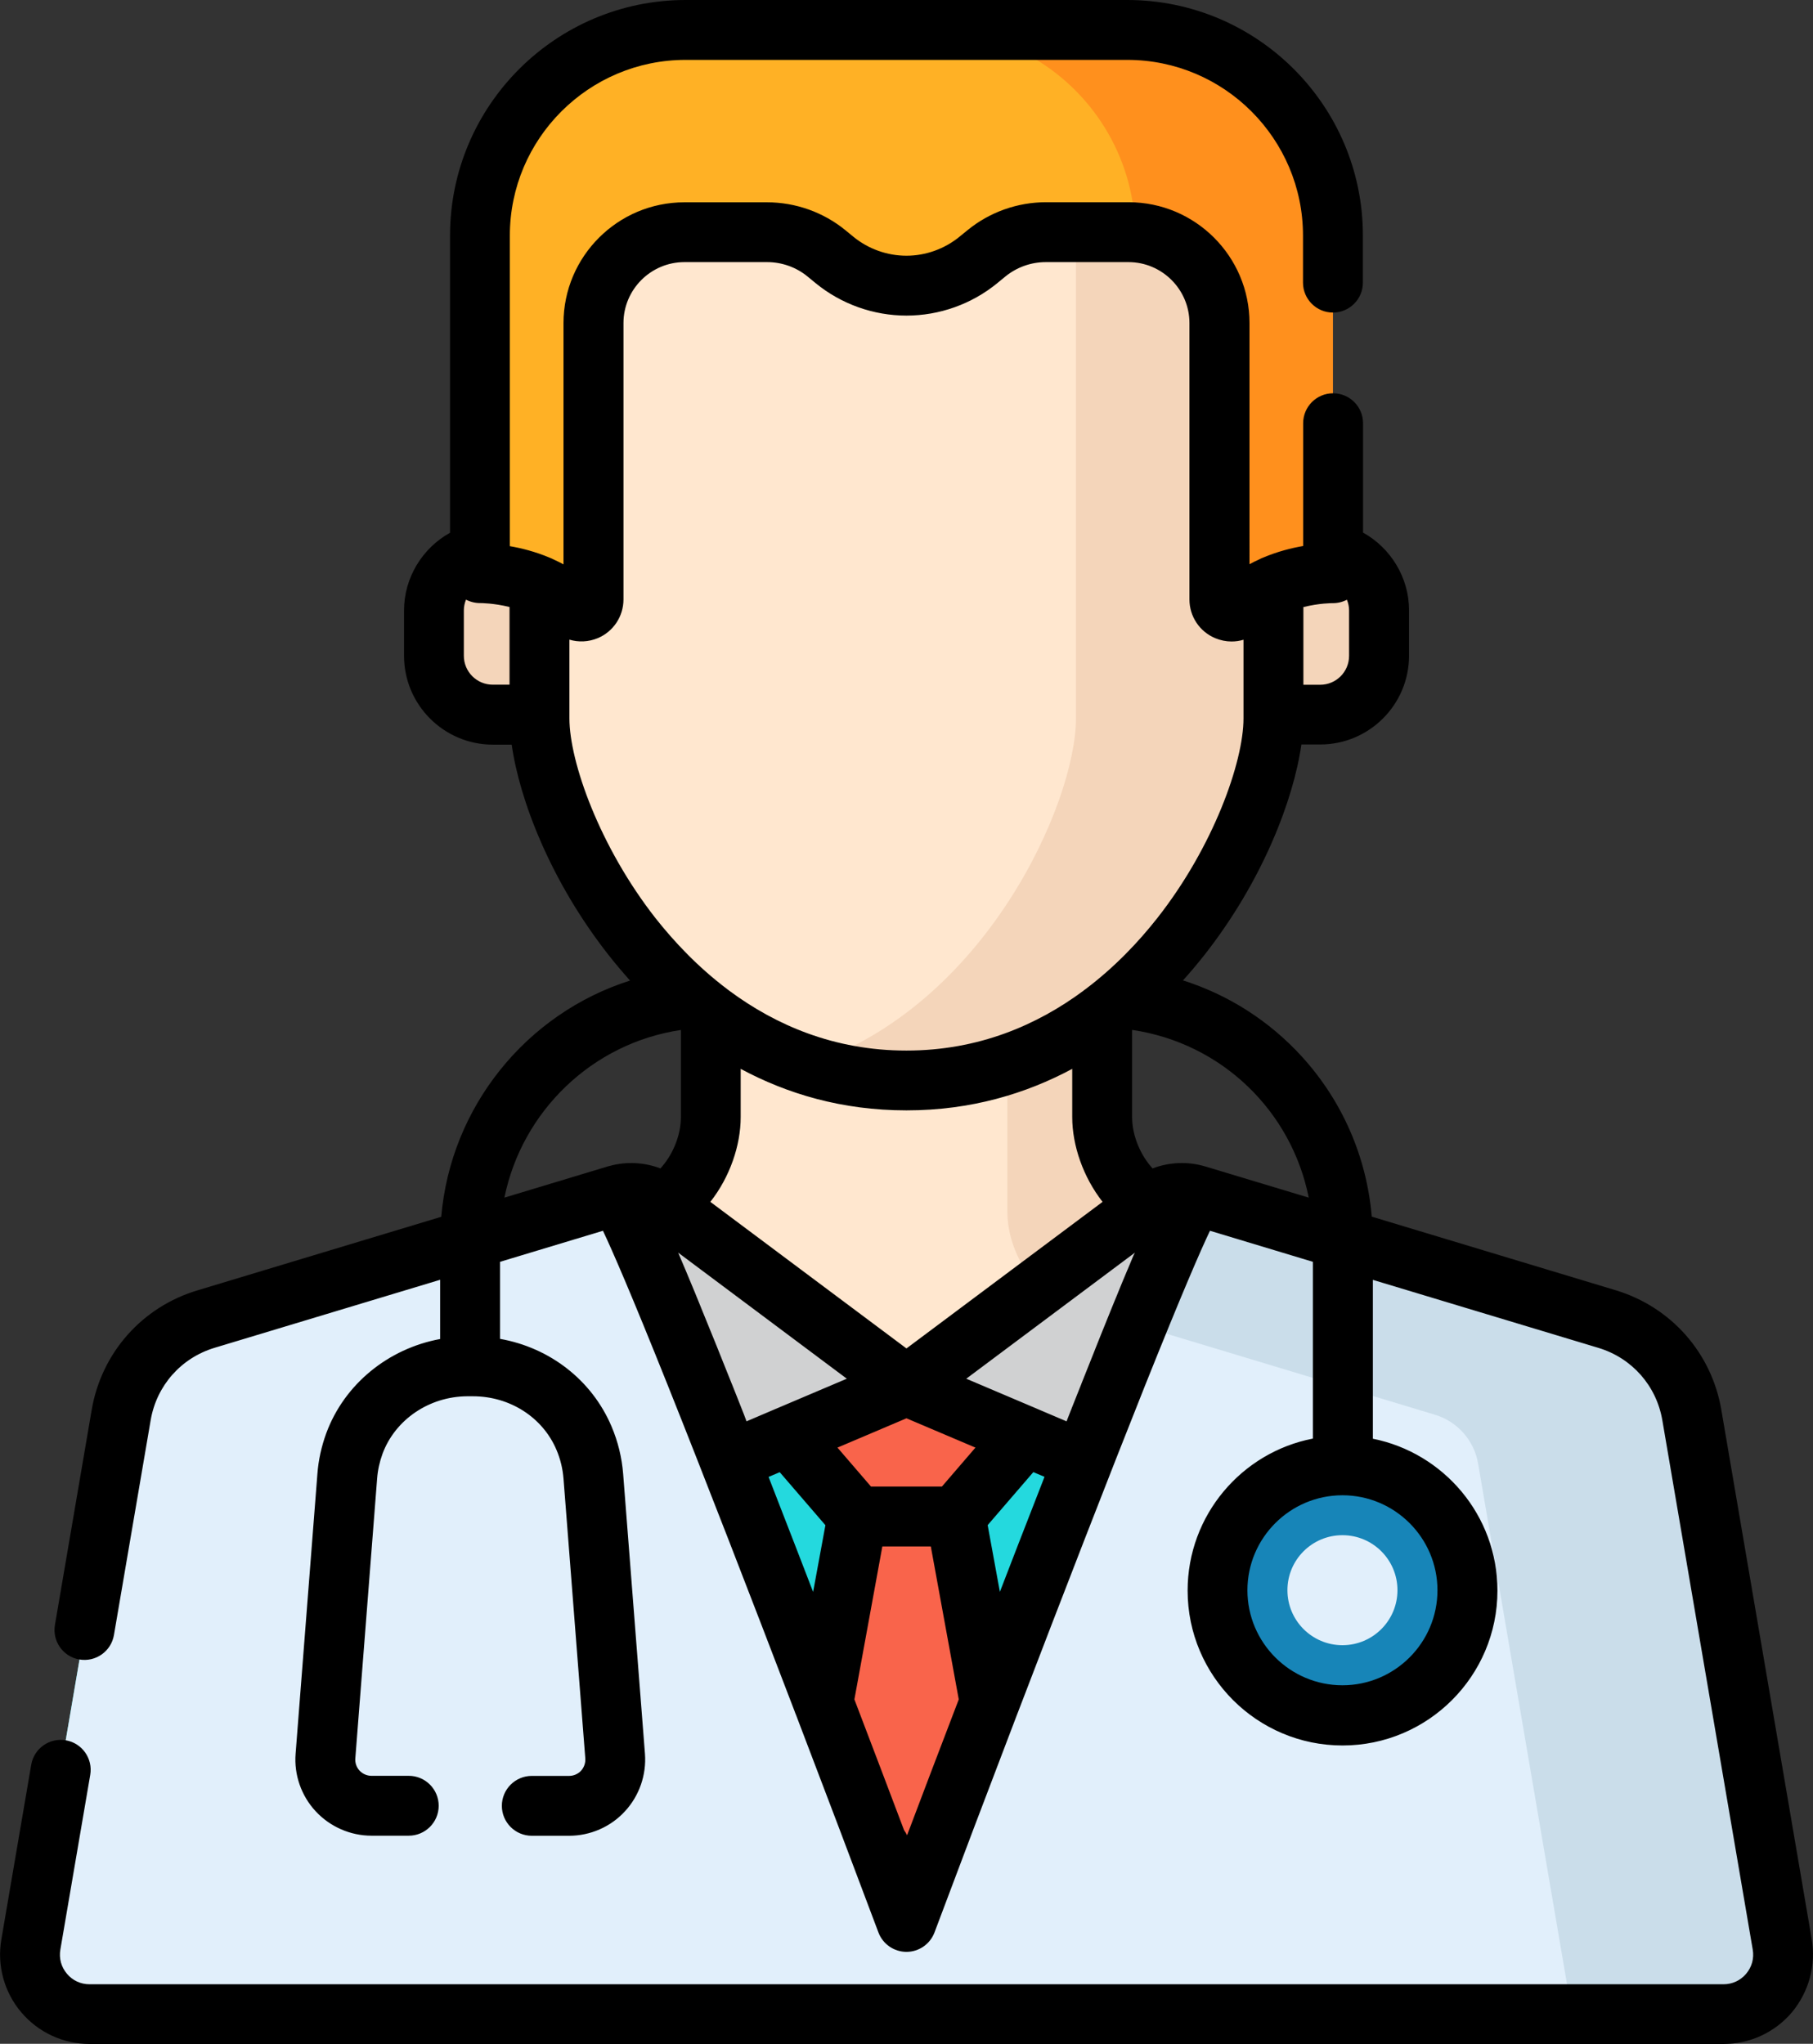
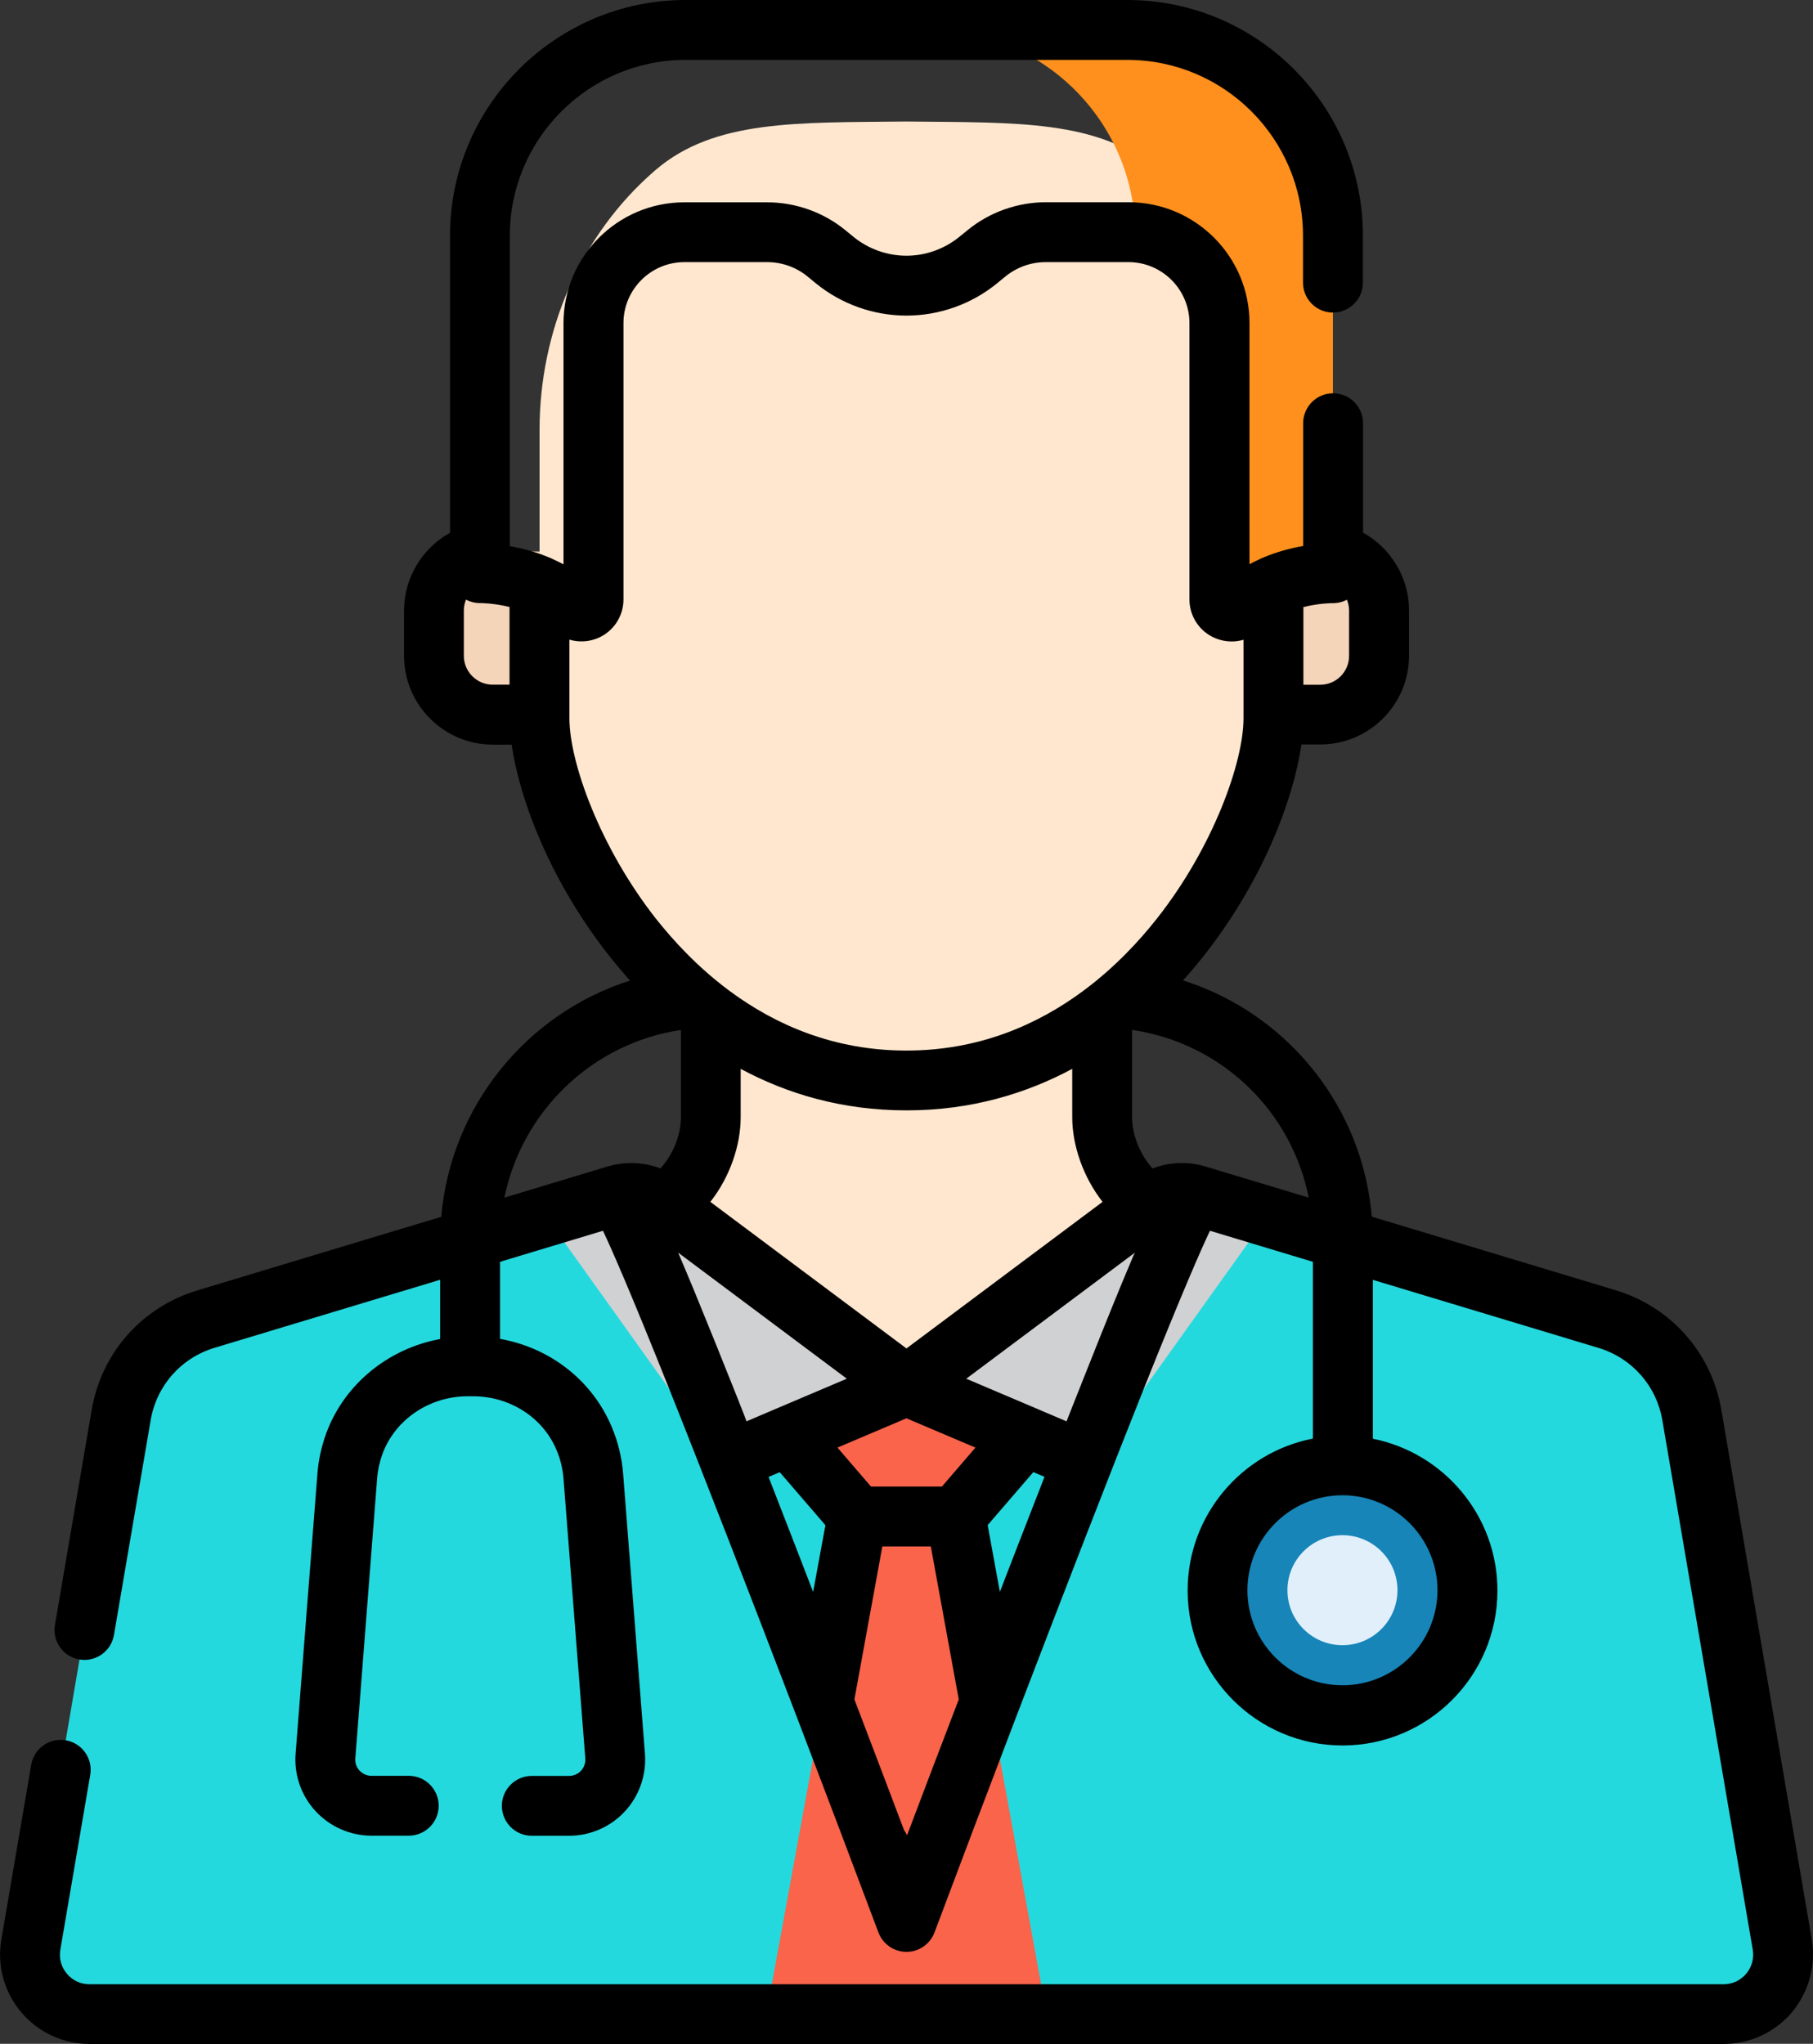
<svg xmlns="http://www.w3.org/2000/svg" version="1.1" id="Capa_1" x="0px" y="0px" viewBox="0 0 227.05 256" style="enable-background:new 0 0 227.05 256;" xml:space="preserve">
  <rect x="0" y="0" width="227.05" height="256" fill="#333333" stroke="none" />
  <style type="text/css">
	.st0{fill:#F4D5BA;}
	.st1{fill:#FFE7CF;}
	.st2{fill:#24D9DE;}
	.st3{fill:#D0D1D2;}
	.st4{fill:#F9644B;}
	.st5{fill:#E1EFFB;}
	.st6{fill:#CADDEA;}
	.st7{fill:#FFB125;}
	.st8{fill:#FF901D;}
	.st9{fill:#1785B8;}
</style>
  <g>
    <g>
      <path class="st0" d="M70.27,83.11V69.08h-8.56c-4.07,0-7.37,3.3-7.37,7.37v5.7c0,4.07,3.3,7.37,7.37,7.37h8.56V83.11z" />
      <path class="st0" d="M165.33,69.08h-8.56v14.03v6.4h8.56c4.07,0,7.37-3.3,7.37-7.37v-5.7C172.7,72.38,169.4,69.08,165.33,69.08z" />
    </g>
    <path class="st1" d="M130.81,178.7l26.4-24.79l-10.48-1.95c-5.06-1.02-8.7-6.88-8.7-12.04v-22.99h-24.51l0,0H89.02v22.99   c0,5.16-3.64,11.03-8.7,12.04l-10.48,1.95l26.4,24.79C105.95,187.83,121.09,187.83,130.81,178.7z" />
-     <path class="st0" d="M126.16,116.93v34.86c0,5.16,3.64,11.03,8.7,12.04l9.03,2.59l13.32-12.51l-10.48-1.95   c-5.06-1.02-8.7-6.88-8.7-12.04v-22.99L126.16,116.93L126.16,116.93z" />
    <path class="st2" d="M144.12,150.7l-30.6,22.87l-30.6-22.87c-1.64-1.23-3.77-1.6-5.73-1.01L25.8,165.2   c-5.53,1.67-9.64,6.32-10.61,12.02l-11.32,66.3c-0.78,4.56,2.74,8.73,7.36,8.73h204.61c4.63,0,8.14-4.17,7.36-8.73l-11.32-66.3   c-0.97-5.69-5.08-10.35-10.61-12.02l-51.4-15.51C147.89,149.1,145.76,149.48,144.12,150.7z" />
    <g>
      <path class="st3" d="M77.2,149.69l-8.84,2.67l19.52,27.31c1.54,2.15,4.36,2.94,6.79,1.91l18.86-8.01l0,0l-30.6-22.87    C81.29,149.48,79.16,149.1,77.2,149.69z" />
      <path class="st3" d="M132.38,181.58c2.43,1.03,5.26,0.24,6.79-1.91l19.52-27.31l-0.05-0.01l-8.8-2.65    c-1.96-0.59-4.09-0.22-5.73,1.01l-30.6,22.87l0,0l0,0L132.38,181.58z" />
    </g>
    <g>
      <polygon class="st4" points="113.52,173.57 98.69,179.87 107.36,189.95 119.68,189.95 128.35,179.87   " />
      <polygon class="st4" points="119.68,189.95 113.52,189.95 107.36,189.95 95.98,252.25 131.06,252.25   " />
    </g>
    <path class="st1" d="M144.98,21.31c-7.38-6.35-17.75-5.94-31.45-6.09c-13.7,0.15-24.07-0.26-31.45,6.09   c-9.41,8.1-14.51,20.14-14.51,32.56v36.1c0,12.42,15.61,45.36,45.96,45.36s45.96-32.94,45.96-45.36v-36.1   C159.49,41.45,154.39,29.41,144.98,21.31z" />
-     <path class="st0" d="M144.98,21.31c-2.93-2.52-6.34-3.98-10.23-4.82c0,0.02,0,0.03,0,0.05v73.43c0,10.6-11.38,36.16-33.59,43.41   c3.81,1.24,7.93,1.95,12.37,1.95c30.35,0,45.96-32.94,45.96-45.36v-36.1C159.49,41.45,154.39,29.41,144.98,21.31z" />
-     <path class="st5" d="M113.52,240.68c0,0-34.36-91.58-36.32-90.99L25.8,165.2c-5.53,1.67-9.64,6.32-10.61,12.02l-11.32,66.3   c-0.78,4.56,2.74,8.73,7.36,8.73h204.61c4.63,0,8.14-4.17,7.36-8.73l-11.32-66.3c-0.97-5.69-5.08-10.35-10.61-12.02l-51.4-15.51   C147.89,149.1,113.52,240.68,113.52,240.68z" />
-     <path class="st6" d="M223.19,243.52l-11.32-66.3c-0.97-5.69-5.08-10.35-10.61-12.02l-51.4-15.51c-0.53-0.16-3.46,6.49-7.44,16.26   l37.28,11.25c2.82,0.85,4.91,3.22,5.41,6.12l11.77,68.93h18.96C220.46,252.25,223.97,248.09,223.19,243.52z" />
-     <path class="st7" d="M141.17,3.75h-27.65H85.87c-14.23,0-25.76,11.53-25.76,25.76v42.3c0,0,7.09-0.16,11.65,4.35   c0.95,0.94,2.56,0.25,2.56-1.08V40.47c0-6.29,5.1-11.39,11.39-11.39h10.35c2.71,0,5.34,0.94,7.45,2.66l1.01,0.83   c2.54,2.08,5.72,3.21,9,3.21s6.46-1.13,9-3.21l1.01-0.83c2.1-1.72,4.73-2.66,7.45-2.66h10.35c6.29,0,11.39,5.1,11.39,11.39v34.61   c0,1.34,1.61,2.02,2.56,1.08c4.56-4.51,11.65-4.35,11.65-4.35v-42.3C166.94,15.28,155.4,3.75,141.17,3.75z" />
    <path class="st8" d="M141.17,3.75h-24.74c14.1,0,25.54,11.32,25.75,25.37c5.89,0.44,10.54,5.35,10.54,11.35v34.61   c0,1.34,1.61,2.02,2.56,1.08c4.56-4.51,11.65-4.35,11.65-4.35v-42.3C166.94,15.28,155.4,3.75,141.17,3.75z" />
    <circle class="st9" cx="168.12" cy="199.18" r="15.65" />
    <circle class="st5" cx="168.12" cy="199.18" r="6.89" />
    <path d="M226.89,242.89l-11.32-66.3c-1.22-7.14-6.29-12.88-13.23-14.98l-30.55-9.22c-0.63-7.47-3.69-14.51-8.79-20.09   c-4.08-4.46-9.2-7.71-14.85-9.5c0.97-1.07,1.86-2.14,2.69-3.19c7.26-9.24,11.15-19.42,12.14-26.36h2.36   c6.13,0,11.12-4.99,11.12-11.12v-5.7c0-4.09-2.3-7.8-5.76-9.72v-13.7c0-2.07-1.68-3.75-3.75-3.75s-3.75,1.68-3.75,3.75v15.38   c-1.46,0.25-3.2,0.69-4.98,1.44c-0.18,0.07-0.36,0.14-0.53,0.24c-0.4,0.18-0.81,0.38-1.21,0.6V40.47c0-8.35-6.79-15.14-15.14-15.14   h-10.35c-3.57,0-7.06,1.24-9.82,3.5l-1.02,0.83c-1.87,1.52-4.22,2.37-6.63,2.37s-4.76-0.84-6.63-2.36l-1.01-0.83   c-2.76-2.26-6.25-3.5-9.82-3.5H85.71c-8.35,0-15.14,6.79-15.14,15.14v30.21c-0.4-0.22-0.8-0.41-1.21-0.6   c-0.17-0.09-0.35-0.17-0.53-0.24c-1.78-0.75-3.52-1.19-4.98-1.44V29.51c0-12.14,9.88-22.01,22.02-22.01h55.3   c12.14,0,22.01,9.88,22.01,22.01v5.89c0,2.07,1.68,3.75,3.75,3.75s3.75-1.68,3.75-3.75v-5.89C170.69,13.24,157.45,0,141.17,0h-55.3   C69.6,0,56.36,13.24,56.36,29.51v37.22c-3.46,1.92-5.76,5.63-5.76,9.72v5.7c0,6.13,4.99,11.12,11.12,11.12h2.36   c0.99,6.95,4.88,17.12,12.14,26.36c0.82,1.04,1.72,2.11,2.68,3.19c-12.99,4.13-22.46,15.81-23.64,29.59l-30.55,9.22   c-6.94,2.09-12.01,7.83-13.23,14.98l-4.6,26.92c-0.35,2.04,1.02,3.98,3.06,4.33c2.04,0.35,3.98-1.02,4.33-3.06l4.6-26.92   c0.74-4.32,3.8-7.79,8-9.06l28.25-8.52v7.42c-6.48,1.19-11.99,5.64-14.26,11.8c-0.6,1.64-0.98,3.35-1.11,5.09l-2.73,35.05   c-0.21,2.64,0.71,5.27,2.51,7.21c1.8,1.94,4.35,3.06,6.99,3.06h4.67c2.07,0,3.75-1.68,3.75-3.75s-1.68-3.75-3.75-3.75h-4.67   c-0.56,0-1.11-0.24-1.49-0.65c-0.38-0.41-0.58-0.97-0.53-1.54l2.73-35.05c0.08-1.06,0.31-2.09,0.67-3.08   c1.58-4.29,5.84-7.19,10.61-7.22l0.62,0c0.03,0,0.06,0,0.09,0c4.63,0,8.74,2.63,10.47,6.71c0.49,1.15,0.78,2.36,0.88,3.6   l2.73,35.05c0.04,0.56-0.15,1.12-0.53,1.54c-0.38,0.41-0.93,0.65-1.49,0.65H66.6c-2.07,0-3.75,1.68-3.75,3.75s1.68,3.75,3.75,3.75   h4.67c2.65,0,5.2-1.11,6.99-3.06c1.8-1.94,2.71-4.57,2.51-7.21l-2.73-35.05c-0.16-2.05-0.65-4.05-1.45-5.94   c-2.47-5.83-7.75-9.88-13.97-10.98v-9.65l12.89-3.89c1.17,2.47,3.5,7.81,8.1,19.31c4.64,11.61,10.4,26.48,15.93,40.95   c0.04,0.12,0.08,0.24,0.14,0.36c3.69,9.66,7.27,19.11,10.33,27.27c0.55,1.46,1.95,2.43,3.51,2.43c1.56,0,2.96-0.97,3.51-2.43   c3.06-8.16,6.64-17.62,10.33-27.27c0.05-0.12,0.1-0.24,0.14-0.36c5.53-14.45,11.29-29.32,15.92-40.93   c4.61-11.52,6.93-16.86,8.11-19.33l12.89,3.89v22.14c-8.93,1.73-15.69,9.61-15.69,19.04c0,10.7,8.7,19.4,19.4,19.4   c10.7,0,19.4-8.7,19.4-19.4c0-9.4-6.72-17.25-15.6-19.02v-19.9l28.25,8.52c4.2,1.27,7.26,4.74,8,9.06l11.32,66.3   c0.19,1.1-0.1,2.17-0.82,3.03c-0.72,0.85-1.73,1.32-2.85,1.32H11.22c-1.12,0-2.13-0.47-2.84-1.32c-0.72-0.85-1.01-1.93-0.82-3.03   l3.74-21.88c0.35-2.04-1.02-3.98-3.06-4.33c-2.04-0.35-3.98,1.02-4.33,3.06l-3.74,21.88c-0.56,3.27,0.35,6.59,2.48,9.12   c2.14,2.53,5.26,3.98,8.58,3.98h204.61c3.31,0,6.44-1.45,8.58-3.98C226.54,249.48,227.44,246.16,226.89,242.89z M163.23,76.04   c2-0.5,3.6-0.49,3.62-0.49c0.65,0.01,1.27-0.14,1.83-0.43c0.17,0.42,0.27,0.86,0.27,1.33v5.7c0,2-1.62,3.62-3.62,3.62h-2.1   L163.23,76.04L163.23,76.04z M63.81,85.76h-2.1c-2,0-3.62-1.62-3.62-3.62v-5.7c0-0.46,0.1-0.91,0.27-1.33   c0.56,0.29,1.19,0.44,1.83,0.43c0.03,0,1.63,0,3.62,0.49L63.81,85.76L63.81,85.76z M71.31,89.97v-9.85   c1.14,0.34,2.38,0.29,3.53-0.18c1.97-0.82,3.24-2.73,3.24-4.86V40.47c0-4.21,3.43-7.64,7.64-7.64h10.35c1.84,0,3.65,0.64,5.07,1.81   l1.01,0.83c3.2,2.62,7.24,4.06,11.37,4.06c4.13,0,8.17-1.44,11.37-4.06l1.01-0.83c1.43-1.17,3.23-1.81,5.07-1.81h10.35   c4.21,0,7.64,3.43,7.64,7.64v34.61c0,2.13,1.27,4.04,3.24,4.86c0.66,0.27,1.35,0.41,2.03,0.41c0.51,0,1.01-0.07,1.5-0.22v9.85   c0,5.47-3.78,16.1-10.8,25.02c-2.32,2.95-5.31,6.13-8.99,8.9c-0.12,0.08-0.23,0.16-0.33,0.25c-5.7,4.21-13.02,7.44-22.1,7.44   s-16.4-3.23-22.1-7.44c-0.11-0.09-0.22-0.17-0.33-0.25c-3.68-2.77-6.66-5.95-8.99-8.9C75.1,106.07,71.31,95.44,71.31,89.97z    M138.08,150.54l-24.56,18.36l-24.56-18.36c2.44-3.1,3.8-7.07,3.8-10.62v-6.04c5.78,3.11,12.67,5.2,20.76,5.2s14.98-2.1,20.76-5.2   v6.04C134.28,143.47,135.65,147.44,138.08,150.54z M82.71,146.35c-2-0.76-4.22-0.89-6.32-0.32c-0.09,0.02-0.18,0.05-0.27,0.07   l-12.95,3.91c2.19-10.77,10.94-19.34,22.1-21v10.91C85.27,142.27,84.22,144.7,82.71,146.35z M92.88,176.44   c-0.01-0.02-0.01-0.04-0.02-0.05c-0.19-0.48-0.38-0.95-0.56-1.42c-0.03-0.09-0.07-0.17-0.1-0.25c-0.18-0.46-0.36-0.91-0.54-1.36   c-0.01-0.03-0.03-0.06-0.04-0.09c-0.56-1.4-1.09-2.74-1.61-4.02c-0.04-0.09-0.07-0.19-0.11-0.28c-0.15-0.37-0.29-0.73-0.44-1.09   c-0.05-0.13-0.11-0.26-0.16-0.39c-0.14-0.35-0.28-0.69-0.42-1.03c-0.04-0.1-0.08-0.2-0.12-0.3c-0.25-0.61-0.49-1.21-0.73-1.79   c-0.06-0.16-0.13-0.32-0.19-0.47c-0.09-0.23-0.18-0.45-0.27-0.67c-0.1-0.24-0.2-0.48-0.29-0.71c-0.04-0.09-0.07-0.18-0.11-0.27   c-0.03-0.07-0.06-0.13-0.08-0.2c-0.43-1.05-0.84-2.04-1.24-2.98c0-0.01-0.01-0.01-0.01-0.02c-0.21-0.5-0.41-0.98-0.61-1.44   c-0.1-0.24-0.2-0.48-0.3-0.71l21.12,15.79l-8.83,3.75c-0.02,0.01-0.03,0.01-0.05,0.02l-3.68,1.57   C93.29,177.48,93.09,176.96,92.88,176.44z M101.83,199.4c-0.74-1.92-1.49-3.85-2.23-5.78c-1.17-3.02-2.29-5.89-3.35-8.63l1.4-0.59   l5.72,6.64L101.83,199.4z M113.6,229.87c-0.11-0.22-0.24-0.43-0.38-0.63c-1.69-4.48-3.84-10.14-6.22-16.38l3.5-19.16h6.07   l3.5,19.16C117.56,219.39,115.33,225.3,113.6,229.87z M117.96,186.2h-8.88l-4.2-4.88l8.64-3.67l8.64,3.67L117.96,186.2z    M127.45,193.61c-0.75,1.93-1.49,3.86-2.23,5.78l-1.53-8.36l5.72-6.64l1.4,0.59C129.74,187.72,128.62,190.59,127.45,193.61z    M141.81,157.59c-0.19,0.44-0.38,0.9-0.57,1.37c-0.03,0.06-0.05,0.12-0.08,0.18c-0.19,0.46-0.39,0.94-0.6,1.43   c-0.01,0.03-0.03,0.07-0.04,0.1c-0.18,0.43-0.36,0.87-0.54,1.32c-0.03,0.08-0.07,0.16-0.1,0.25c-0.04,0.1-0.09,0.21-0.13,0.31   c-0.08,0.2-0.17,0.4-0.25,0.61c-0.1,0.25-0.21,0.5-0.31,0.76c-0.03,0.08-0.07,0.17-0.1,0.25c-0.26,0.64-0.53,1.3-0.8,1.98   c-0.04,0.11-0.09,0.21-0.13,0.32c-0.14,0.33-0.27,0.68-0.41,1.02c-0.05,0.13-0.11,0.27-0.16,0.4c-0.14,0.35-0.29,0.71-0.43,1.08   c-0.04,0.1-0.08,0.21-0.12,0.31c-0.51,1.27-1.04,2.59-1.58,3.96c-0.02,0.05-0.04,0.09-0.05,0.14c-0.18,0.44-0.36,0.9-0.54,1.35   c-0.03,0.09-0.07,0.17-0.1,0.26c-0.19,0.47-0.38,0.95-0.57,1.43c0,0.01-0.01,0.02-0.01,0.03c-0.21,0.52-0.41,1.04-0.62,1.58   l-3.69-1.57c-0.01-0.01-0.03-0.01-0.04-0.02l-8.83-3.75l21.12-15.79C142.01,157.12,141.91,157.35,141.81,157.59z M150.93,146.1   C150.93,146.1,150.93,146.1,150.93,146.1c-0.01,0-0.01,0-0.01,0c-2.18-0.65-4.49-0.54-6.58,0.25c-1.51-1.65-2.56-4.08-2.56-6.43   V129c11.23,1.66,19.95,10.15,22.12,21.01L150.93,146.1z M180.02,199.19c0,6.56-5.34,11.9-11.9,11.9s-11.9-5.34-11.9-11.9   s5.34-11.9,11.9-11.9S180.02,192.63,180.02,199.19z" />
  </g>
</svg>